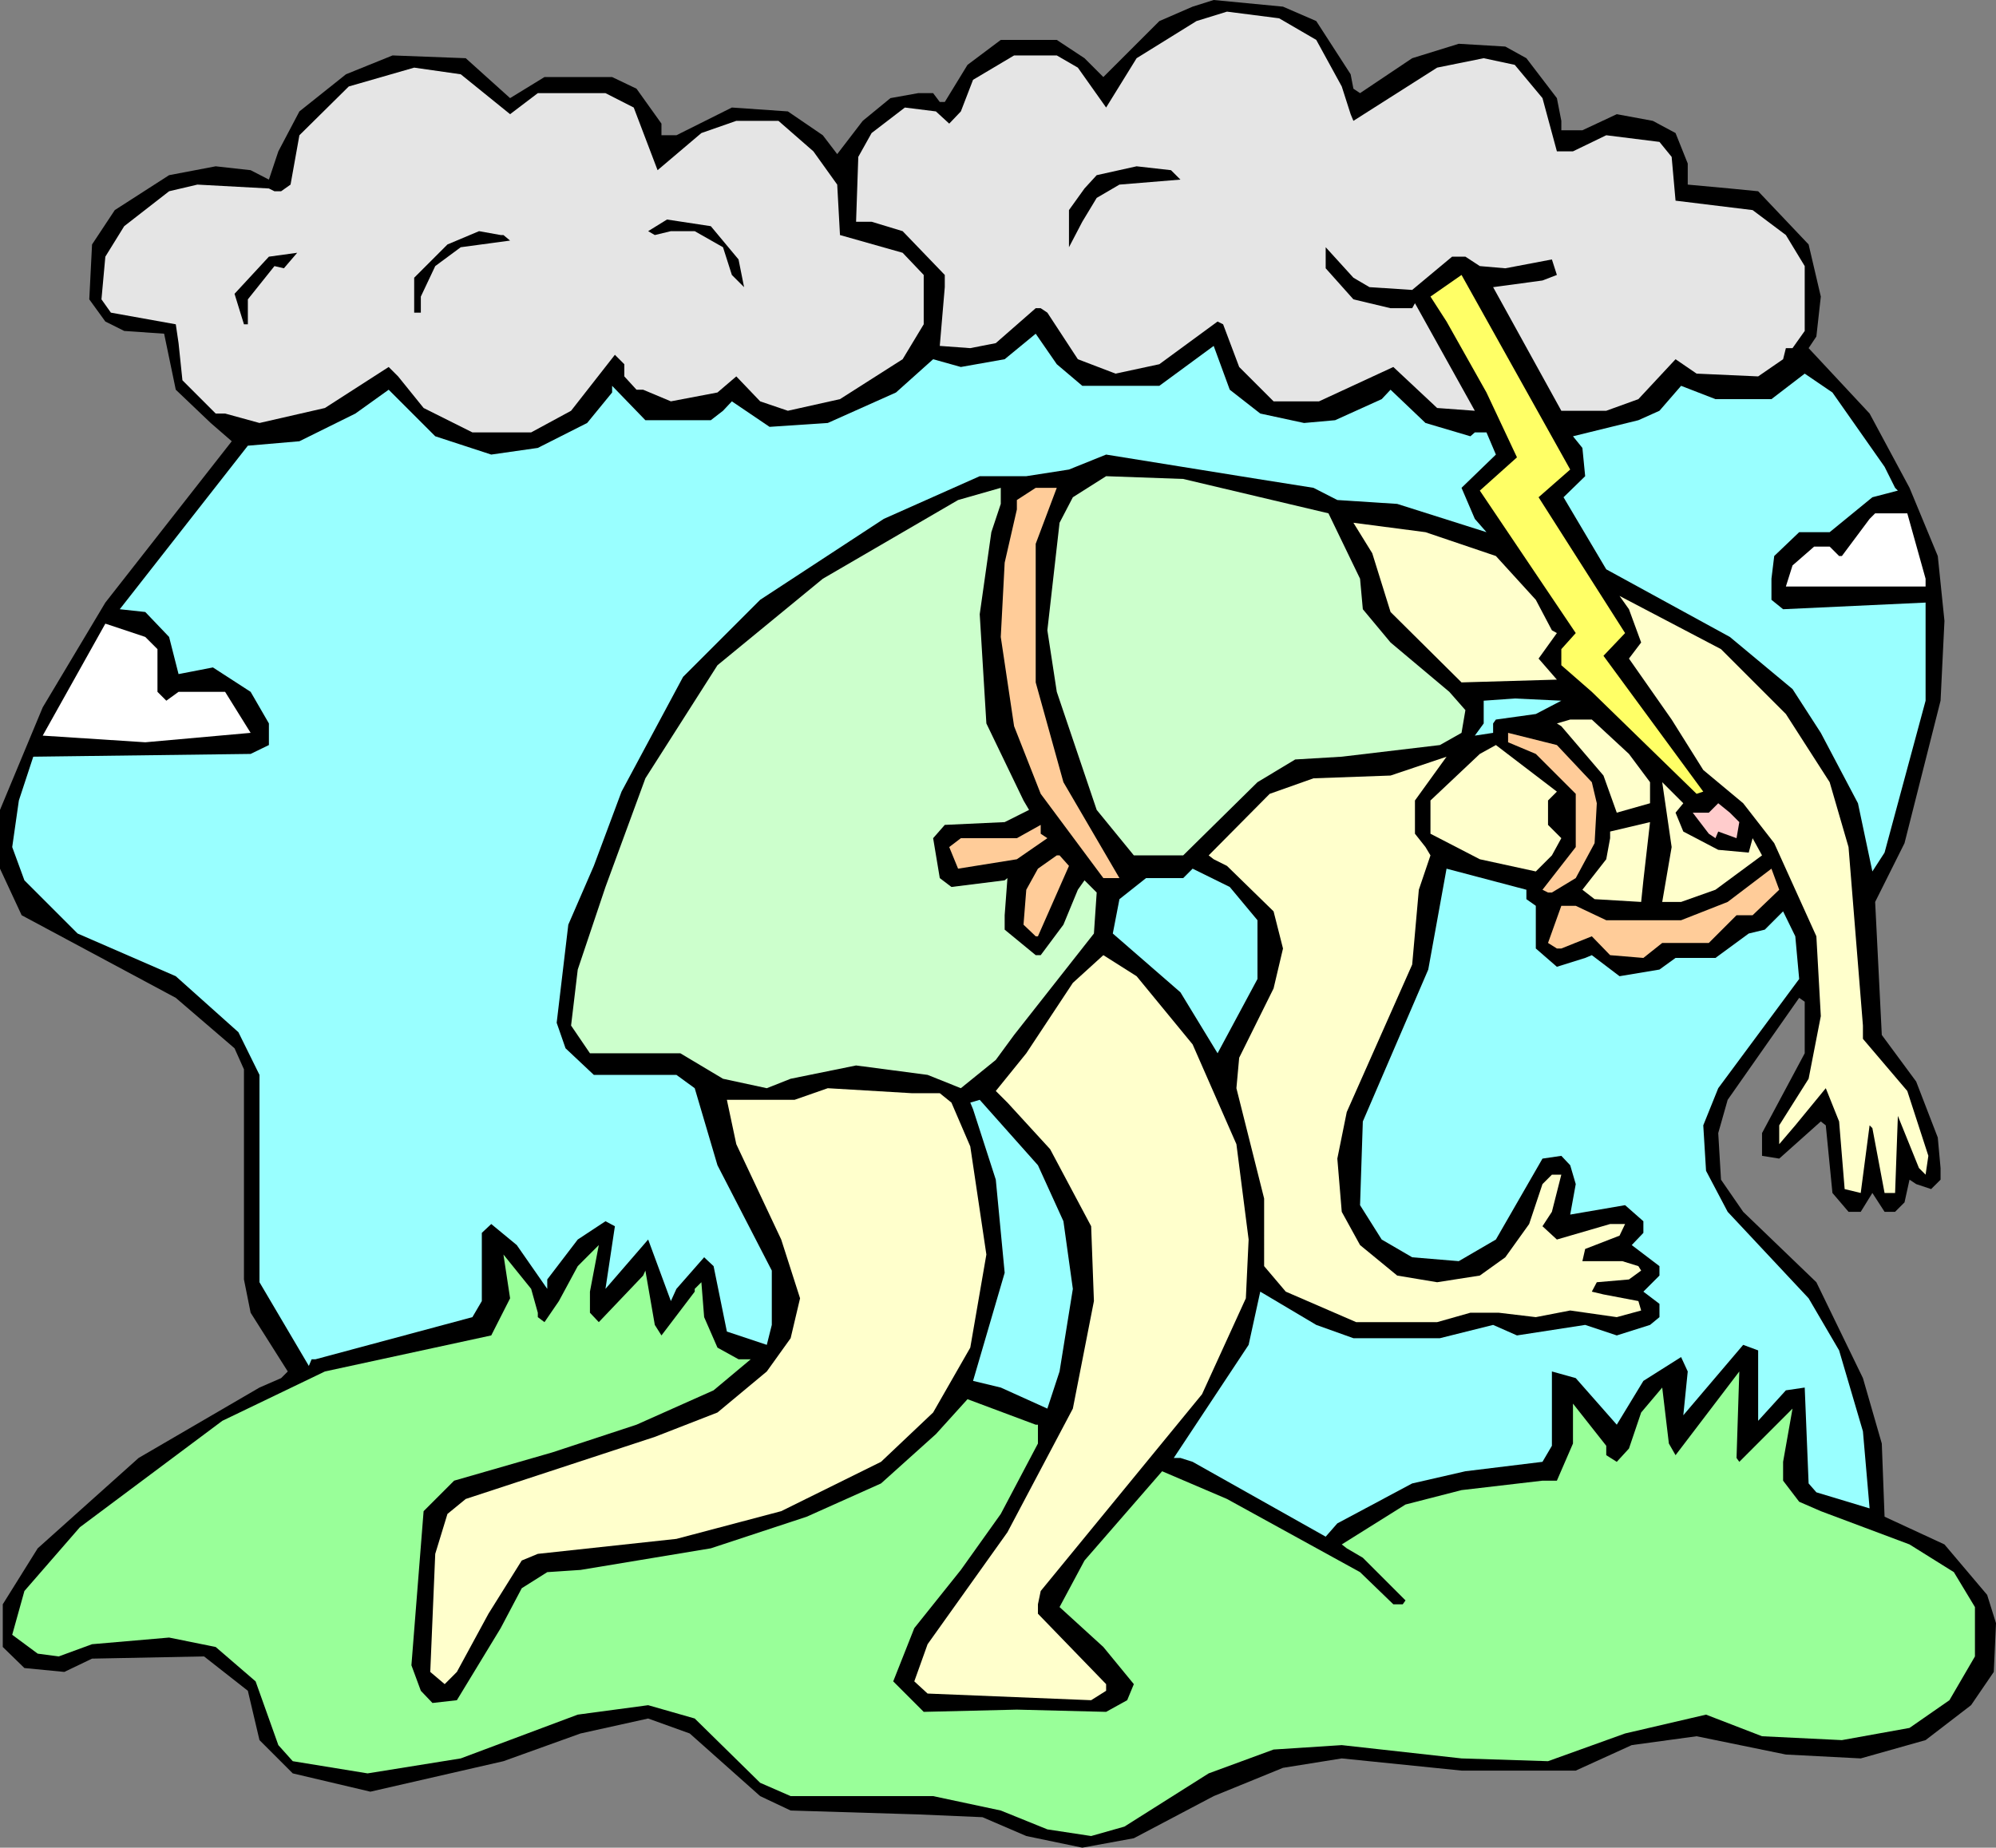
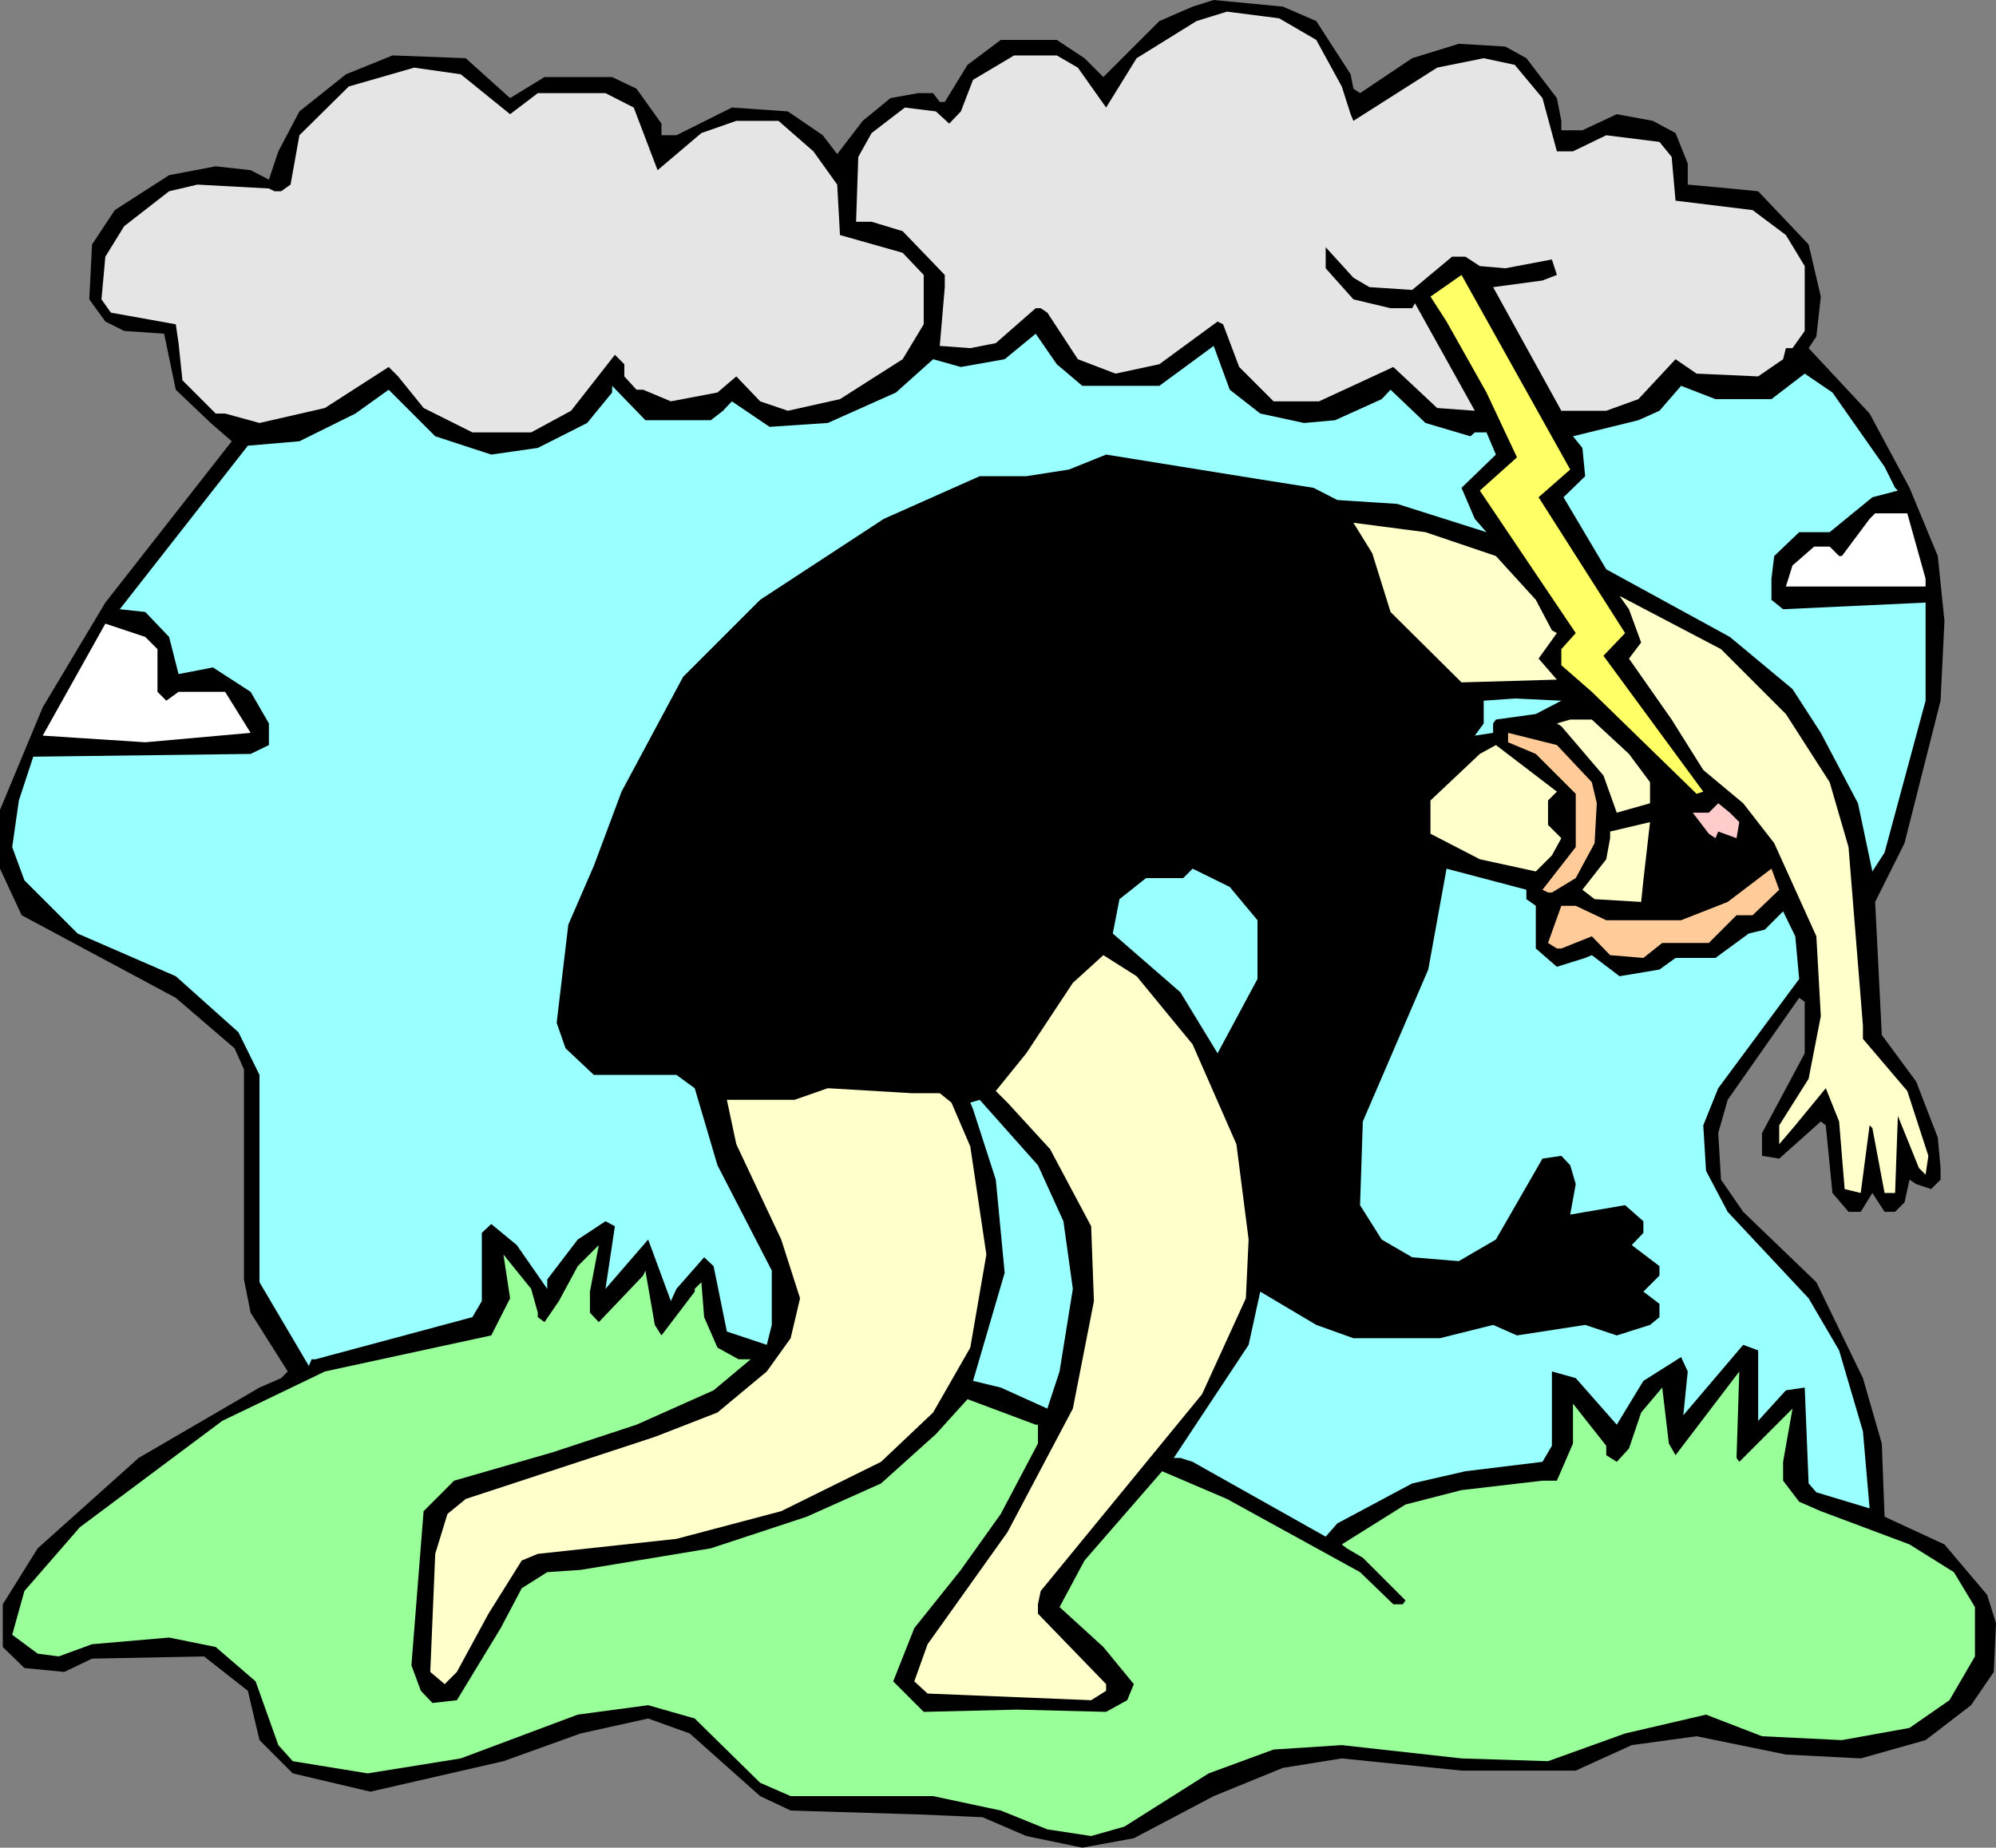
<svg xmlns="http://www.w3.org/2000/svg" width="360" height="333.301">
  <rect width="100%" height="100%" fill="#808080" stroke="none" />
  <path d="m237.402 3.8 6.2 9.598.5 2.602 1.199.8 9.402-6.3 8.399-2.602 8.398.5 3.8 2.102 5.5 7.2.802 4.1v1.7h3.8l6.2-2.902 6.5 1.203L302.203 24l2.2 5.5v3.8L312 34l5.102.5 9.101 9.598 2.2 9.402-.801 7.2-1.399 2.1 11 11.798 7.2 13.402 5.097 12.3 1.203 11.7-.703 14.398-6.5 25.7-5.297 10.601 1.2 24 6.199 8.399 3.898 10.101.5 5.5v2.102l-1.7 1.699-2.698-.902-1.2-.797-.902 4.097-1.7 1.7h-1.898l-2.199-3.399-2.101 3.399h-2.2l-2.902-3.399L329.3 203l-.898-.7-7.5 6.7-3.101-.5v-4.102L325.5 190v-9.3l-1-.7-12.898 18.398-1.7 6 .5 8.403 4 5.797 13.2 12.703L336 248.598l3.402 11.8.5 13.2 10.801 5 7.7 9.101 1.597 5.102-.398 8.797-4.102 6-8.2 6.3-11.698 3.301-13.5-.699L306 313.2l-11.7 1.6-10.097 4.598h-20.601L242 317.2l-10.598 1.7-12.5 5.101-14.402 7.598-9.297 1.703-10.101-2.102-7.899-3.398-11.601-.5-23-.703-5.5-2.598-12.7-11.3-7.5-2.7-12.199 2.7-13.902 5-24 5.5-14-3.302-6-6L44.703 305l-7.902-6.2-20.2.4-5 2.398-7.199-.7-3.902-3.8v-7.7l6.3-10.097L25 263l21.8-12.7 3.903-1.702 1.2-1.2-6.7-10.597-1.203-6v-37.903l-1.7-3.8L31.704 180l-27.8-14.902L0 156.699v-10.601l7.703-18.5L19 108.699l22.8-29.101L38 76.3l-6.297-6-2.101-10.102-7.2-.5L19 58l-2.898-4 .5-9.902 4.101-6.2 9.797-6.3L38.902 30l6.301.7 3.297 1.698 1.703-5.097L54 20.098l8.402-6.7L70.801 10 84 10.5l8 7.2 6.203-3.802h12.2L114.8 16l4.5 6.3v2.098h2.7l10-5 10.102.7 6.3 4.3L151 27.801l4.602-6 5-4.102 5-.898h2.699l1.199 1.597h.902L174.5 11.7l6-4.5h10.102l5 3.301L199 13.898l10.102-10.097 6-2.602 3.8-1.199 12.5 1.2 6 2.6" />
  <path fill="#e5e5e5" d="M237.402 7.2 242 15.597l1.602 5 .5 1.203 15.101-9.602 8.399-1.699 5.601 1.2 5 6 2.598 9.6h2.902l6-2.902 9.598 1.2L301.5 28.3l.703 7.898 13.899 1.7 6 4.5L325.5 48v11.7l-2.2 3.1h-1.198l-.5 2-4.5 3.098-11.102-.5-3.797-2.597L295.5 72l-5.797 2.098h-8.101L269.3 51.8l8.902-1.203 2.598-1-.899-2.797-8.402 1.597-4.598-.398-2.601-1.7h-2.399l-7.199 6-7.703-.5-2.898-1.702-5-5.5v3.8l5 5.602 6.699 1.598h3.902l.5-.899L266 74.098l-6.797-.5-7.902-7.399-13.399 6.2h-8.199l-6.203-6.2-2.898-7.699-1-.5-10.5 7.7-7.899 1.698-6.8-2.597-5.5-8.403-1.2-.8h-.902l-7.2 6.3-4.601.903-5.5-.403.902-10.597v-2.203l-7.601-7.899L157.203 40h-2.8l.398-11.7 2.402-4.3 6-4.602 5.598.7 2.402 2.203 2.098-2.203 2.199-5.7L182.902 10h7.7l3.8 2.2 5.098 7.198L205 10.5l10.8-6.7 5.5-1.702 9.403 1.203 6.7 3.898" />
  <path fill="#e5e5e5" d="m92 20.598 5-3.797h12.203l5.098 2.597 4.3 11.301L126.5 24l6.3-2.2h7.602l6.301 5.5 4.297 6 .5 9.098 11.3 3.2 3.802 4V58.5l-3.801 6.3L151.5 72l-9.398 2.098-5-1.7-4.301-4.5-3.399 2.903L121 72.398l-5-2.097h-1.2l-2.198-2.403V65.7l-1.7-1.699L103 74.098 95.8 78H85.204l-8.8-4.402-4.602-5.7-1.7-1.699-11.5 7.399-11.8 2.703-6.2-1.703h-1.699l-6-6-.699-6.7-.5-3.398L20 56.398 18.3 54l.7-7.7 3.402-5.5 8.098-6.3 5.102-1.2L48.5 34l1 .5h1.203l1.7-1.2L54 24.399l8.902-8.8L74.703 12.2l8.399 1.2L92 20.597" />
-   <path d="m212.902 32.398-11 .903-4.101 2.398L195.203 40l-2.402 4.598v-6.7L195.6 34l2.2-2.402L205 30l6.203.7 1.7 1.698m-79.7 14.402 1 5L132 49.599l-1.598-5-5.101-2.899H121l-2.898.7-1.2-.7 3.399-2.101 7.902 1.203 5 6M90.8 42.398l1.2 1-8.898 1.2L78.5 48l-2.598 5.5v2.898h-1.199v-6.3l6-6 5.7-2.399 3.898.7h.5m-39.598 5.999L49.5 48l-4.797 6v4.5H44L42.3 53l6.2-6.7 5.102-.702-2.399 2.8" />
  <path fill="#ff6" d="m277.5 89.7 15.602 24.5-3.899 4.1 18 24.5-1.203.4-18.898-18.4-5.5-4.8v-2.902l2.601-2.899-17.3-25.699 6.699-6-5.5-11.7-7.2-12.8L258 53.5l5.602-3.902 19.601 35.101-5.703 5" />
  <path fill="#9ff" d="M195.203 69.598h13.899l9.8-7.2 2.899 7.903 5.5 4.297 7.902 1.703 5.598-.5L249.203 72l1.598-1.7 6.3 6 8.102 2.4.797-.7h2.102l1.699 4-6.2 6L266 93.598 268.102 96 252 90.898l-10.797-.699-4.3-2.199-10.102-1.602L199.5 82l-6.7 2.7-7.698 1.198h-8.399l-17.3 7.7-22.301 14.601-13.899 13.899-11.101 20.703-5 13.398-4.602 10.602-2.098 17.699 1.598 4.598 5.102 4.8H122l3.3 2.403 4.102 13.898 9.801 19V239l-.902 3.598-7.2-2.399-2.398-11.8L127 226.8l-5 5.699-1 2.2-4.098-11.102-7.699 8.902 1.7-11.3-1.7-.9-5 3.298-5.5 7.203v1.699l-5.5-7.902-4.601-3.797-1.7 1.597V234.7l-1.699 2.899-28.3 7.601h-.7l-.5 1.2-8.902-15.098v-37.403L43 186.2l-11.297-10.101-17.703-7.7-9.598-9.597-2.199-6 1.2-8.403L6 136.5l39.203-.5 3.297-1.602V130.5l-3.297-5.7-6.8-4.402-6.2 1.2-1.703-6.7-4.297-4.5-4.601-.5 23.101-29.5 9.297-.8 10.102-5 6-4.297 8.398 8.398L88.602 82 97 80.8l8.902-4.5 4.5-5.5v-1.202l6 6.203h11.801l2.2-1.703 1.597-1.7L138.8 77l10.5-.7 12.302-5.5 6.699-6 5 1.4 7.902-1.4 5.598-4.6 3.8 5.5 4.602 3.898M339.902 84.2l1.899 3.8.5.5-4.598 1.2L330 96h-5.5l-4.5 4.3-.5 4.098v3.801l2.102 1.7 25.699-1.2v17.7l-7.399 27.402-2.199 3.398-2.601-12.3-6.7-12.7-5.101-7.898L312 114.898 289.703 102.7 282 89.7l3.902-3.8-.5-5.098-1.699-2.102 11.797-2.898 3.8-1.703 3.903-4.5 6.2 2.402H319.5l6-4.602 5 3.403 9.402 13.398" />
-   <path fill="#cfc" d="m239.602 92.598 5.699 11.8.5 5.5 5 6 10.601 8.903 2.899 3.297-.7 4.101-3.898 2.2L242 136.5l-8.398.5-6.801 4.098-13.399 13.203H204.5l-6.7-8.203-7.198-21.297-1.7-11.102 2.2-19.398 2.398-4.602 6-3.8 13.902.5 26.2 6.199M178.8 96l-2.097 14.8 1.2 19.7 6.699 13.898 1 1.7-4.399 2.203-10.8.5-2.102 2.398 1.199 7.2 2.102 1.601 9.601-1.2.5-.402-.5 6.7v2.601l5.598 4.602h.902l4.098-5.5 2.601-6.301 1.2-1.7 2.199 2.2-.5 7.398-14.399 18.301-3.3 4.5-6.301 5.102-6-2.403-12.899-1.699-11.8 2.399-4.301 1.703-7.899-1.703-7.699-4.598h-16.3L103 185l1.203-10.102 5-14.898 7.2-19.602 13-20.398 19-15.602L172.8 90.2l7.7-2.2v2.898L178.8 96" />
-   <path fill="#fc9" d="M186.8 98.098v25l5 18 10.102 17.3H199L187.703 143.2l-4.8-12.199-2.403-16.102.703-13.398 2.2-9.602V90.2L186.8 88h3.8l-3.8 10.098" />
  <path fill="#fff" d="M347.3 104.398v1.403h-25.198L323.3 102l3.902-3.402H330l1.703 1.703h.5l5-6.703 1-1H344l3.3 11.8" />
  <path fill="#ffc" d="m269.8 100.3 7.2 7.9 2.902 5.5.899.5-3.301 4.6 3.3 3.798-17.198.5-12.801-12.7-3.301-10.597-3.398-5.5 13 1.699 12.699 4.3m52.301 28.5L330 141.099l3.402 11.703L336 185v2.398l8 9.403 3.8 11.699-.5 3.398-1.198-1.199-3.801-9.398-.5 13.898h-1.899l-2.199-11.699-.5-.5-1.601 12.2-2.899-.7-1-12.2-2.402-6-5.5 6.7-2.899 3.398V203l5.301-8.402 2.2-11.297-.801-14.403-7.602-16.8-5.598-7.2-7.199-6-5.703-9.097-7.7-11 2.2-2.903-2.2-6-1.698-2.398 18.3 9.598 11.7 11.703" />
  <path fill="#fff" d="M28.402 117.098v7.703L30 126.398l2.203-1.597h8.399l4.601 7.398-19 1.7-18.5-1.2L19 112.5l7.203 2.398 2.2 2.2" />
  <path fill="#9ff" d="m277 128.8-7.2 1-.5.7v1.7l-3.3.5 1.602-2.2v-4.102l5.601-.398 8.399.398-4.602 2.403" />
  <path fill="#ffc" d="m293.8 136 3.802 5.098v3.8l-6 1.7-2.399-6.7-7.601-8.898-.801-.5 2.402-.7h3.899l6.699 6.2" />
  <path fill="#fc9" d="m287.102 141.098.898 3.8-.398 7.2-3.399 6.3-4.3 2.602h-.7l-1-.5 6-7.7v-9.6L277 136l-5-2.102V132.2l8.8 2.2 6.302 6.699" />
  <path fill="#ffc" d="M279.203 144.398v4.403l2.399 2.398-1.7 3.102-2.902 2.898L266.902 155 258 150.398v-6l8.902-8.398 2.899-1.602 11 8.403-1.598 1.597" />
-   <path fill="#ffc" d="m255.203 150.398 1.899 2.403.898 1.5-2.098 6.199-1.199 13.5-11.8 26.598-1.7 8.402.797 9.598 3.3 6 6.7 5.5 7.203 1.203 7.7-1.203 4.597-3.297 4.3-6 2.403-7.203 1.7-1.7h1.699l-1.7 6.7-1.699 2.601 2.598 2.399 9.601-2.797h2.7l-1 2.097-6.2 2.403-.5 2.199h7.2l2.898.898.5.801-2.2 1.602-5.8.5-.898 1.699 2.101.5 6.297 1.2.5 1.698-4.398 1.2-8.399-1.2-6.203 1.2-6.7-.797h-5.097l-6 1.699h-14.601l-12.7-5.5-3.902-4.602V216.2l-5-19.898.5-5.5 6.203-12.5 1.7-7.203-1.7-6.7-8.402-8.199-2.399-1.199-.902-.7 11-11.1 7.902-2.802 13.899-.5 10.101-3.398-5.699 7.898v6m47-3.801 1.399 3.402 6.3 3.3 5.5.5.7-2.6 1.699 3.1-8.399 6.2-6.199 2.2h-3.402l1.699-9.9-1.7-11.702 3.802 3.8-1.399 1.7" />
  <path fill="#fcc" d="m313.703 148.3-.5 2.9-3.3-1.2-.5 1.2-1.2-.802-2.902-3.8h2.902l1.7-1.7 2.097 1.7 1.703 1.703" />
  <path fill="#ffc" d="m296 162.7-8.398-.5-2.2-1.7 4.301-5.5.7-3.8V150l7.199-1.7-1.2 10.5-.402 3.9" />
-   <path fill="#fc9" d="m188.902 151.2-5.5 3.8-10.601 1.7-1.598-3.9 2.098-1.6h10.101l4.301-2.4v1.598l1.2.801m3.897 5.001-5.597 12.698h-.402l-2.2-2.097.5-6.301 2.102-3.8 3.399-2.4h.5l1.699 1.9" />
  <path fill="#9ff" d="M226.8 166v10.598L219.603 190l-6.7-11-12.199-10.602 1.2-6.199 4.8-3.8h6.7l1.699-1.7L221.8 160l5 6m48.5-5.5v1.7l1.7 1.198v7.7l3.8 3.3 5.102-1.597 1.2-.5 5 3.797 7.199-1.2 2.902-2.097h7.2l6-4.403 2.898-.699 3.3-3.3 2.2 4.5.699 7.699-14.598 19.703-2.699 6.699.5 8.2 3.899 7.398 14.601 15.601 5.5 9.399L336 258.199l1.203 13.899-9.601-2.899-1.399-1.601-.703-17.297-3.398.5-5 5.5v-12.703l-2.7-1-10.8 12.703.8-7.903-1.199-2.597-6.8 4.297-4.801 7.902-7.399-8.402-4.3-1.2v13.403l-1.7 2.898-13.902 1.7-9.598 2.199-13.5 7.203-2.101 2.398-24-13.5-2.2-.699h-1.199l13.5-20.402 2.098-9.598 10.101 6 6.7 2.398h15.601l9.598-2.398 4.3 1.898L285.903 239l5.7 1.898 6-1.898 1.699-1.402v-2.399l-2.9-2.199 2.899-2.902v-1.7l-5-3.8 2.101-2.2v-2.097l-3.3-2.903-9.899 1.7 1-5.5-1-3.399-1.601-1.699-3.399.5-8.402 14.598-6.7 3.902-8.398-.7-5.5-3.202-3.902-6.2.5-15.097 11.8-27.403 3.301-18.199 14.399 3.801" />
  <path fill="#fc9" d="M316.102 165.098h-2.899l-5 5h-8.402l-3.399 2.703-6-.5-3.3-3.403-5.5 2.2h-.801l-1.598-1 2.399-6.7h2.601l5.5 2.602h13.5l8.399-3.3 7.898-6 1.402 3.8-4.8 4.598" />
  <path fill="#ffc" d="m215.102 188.398 7.898 18 2.203 17.2-.5 10.601-7.902 17.301-29.098 35.5-.5 2.398v1.7L199.5 303.8v1.2l-2.7 1.7-29.5-1.2-2.398-2.2 2.399-6.702 14.402-20.2 11.797-22.3 3.8-19.399-.5-13.5-7.398-13.898-7.699-8.403-2.101-2.097 5.5-6.801 8.398-12.7 5.5-5 6 3.798 10.102 12.3" />
  <path fill="#ffc" d="m169.5 197.2 2.102 1.698 3.398 7.903 2.902 19.5L175 243.098l-6.7 11.703-9.398 8.898-18 8.899-18.902 5-25 2.703-2.898 1.199-6 9.598-5.7 10.5-2.199 2.203-2.601-2.203.898-21.297 2.203-7.203 3.297-2.7 34.102-11.199 11.3-4.398 8.899-7.403 4.3-6 1.7-7.199-3.399-10.601-8.101-17.2-1.7-8h12.2l6-2.097 15.101.898h5.098" />
  <path fill="#9ff" d="m191.8 220.3 1.7 12.2-2.398 14.898-2.2 6.7-8.402-3.797-5-1.203 5.703-19.5-1.601-16.797-4.102-12.703-.5-1.2 1.703-.5 10.5 11.801 4.598 10.102" />
  <path fill="#9f9" d="m106.402 236.8 1.598 1.7 8-8.402.402-.899 1.7 9.801 1.199 1.898 6-7.898v-.5l1.199-1.2.5 6.298 2.402 5.5 3.801 2.101h2.2l-6.7 5.602L114.801 257l-15.2 5-17.699 5.098-5.5 5.5-2.199 27.8 1.7 4.602L78 307.2l4.402-.5 7.899-13 3.8-7.2 4.602-2.902 6-.399 23.5-3.898 17.297-5.703 13.402-6 9.899-8.899 5.699-6.3L186.8 257h.403v3.398l-6.703 12.7-7.2 10.101-8.398 10.5-3.8 9.602 5.5 5.5 16.8-.403 16.098.403 3.8-2.102 1.2-2.898-5.5-6.703-7.898-7.2 4.5-8.398 14-16.102 11.699 5 24 13.2 6 5.8H253l.5-.699-7.7-7.699-2.898-1.7-.902-.702 11.5-7.2 10.102-2.597 14.601-1.703h2.598l2.902-6.7V253.2l6 7.602v1.699l1.899 1.2 2.199-2.4 2.199-6.5 3.8-4.5 1.2 10.098 1.203 2.102 11.5-15.102-.5 15.602.5.7 9.598-9.602-1.7 9.601v3.399l2.899 3.8 3.902 1.7 16 6 8 5 3.801 6.3v8.903l-4.601 7.898-7.2 5-12.199 2.2-14.402-.7-10.098-3.898-14.601 3.398-13.899 5-15.601-.5L242 314.801l-12.297.797-11.703 4.3-15.2 9.602-6 1.7-7.898-1.2-8.402-3.402L168.3 324h-25.698l-5.5-2.402L125.3 310l-8.399-2.402-12.699 1.703-21.101 7.898-16.801 2.7-13.5-2.2-2.598-2.898-4.101-11.5-7.2-6.203-8.402-1.7-13.898 1.2-6 2.203-3.801-.5-4.598-3.403 2.2-7.898 10-11.5 25.699-19.2 18.5-8.902 30-6.5L92 234.2l-1.2-7.898 5 6.199 1.2 4.3v.798l1.203.902 2.598-3.8 3.402-6.302 3.797-3.8-1.598 8.402v3.8" />
</svg>